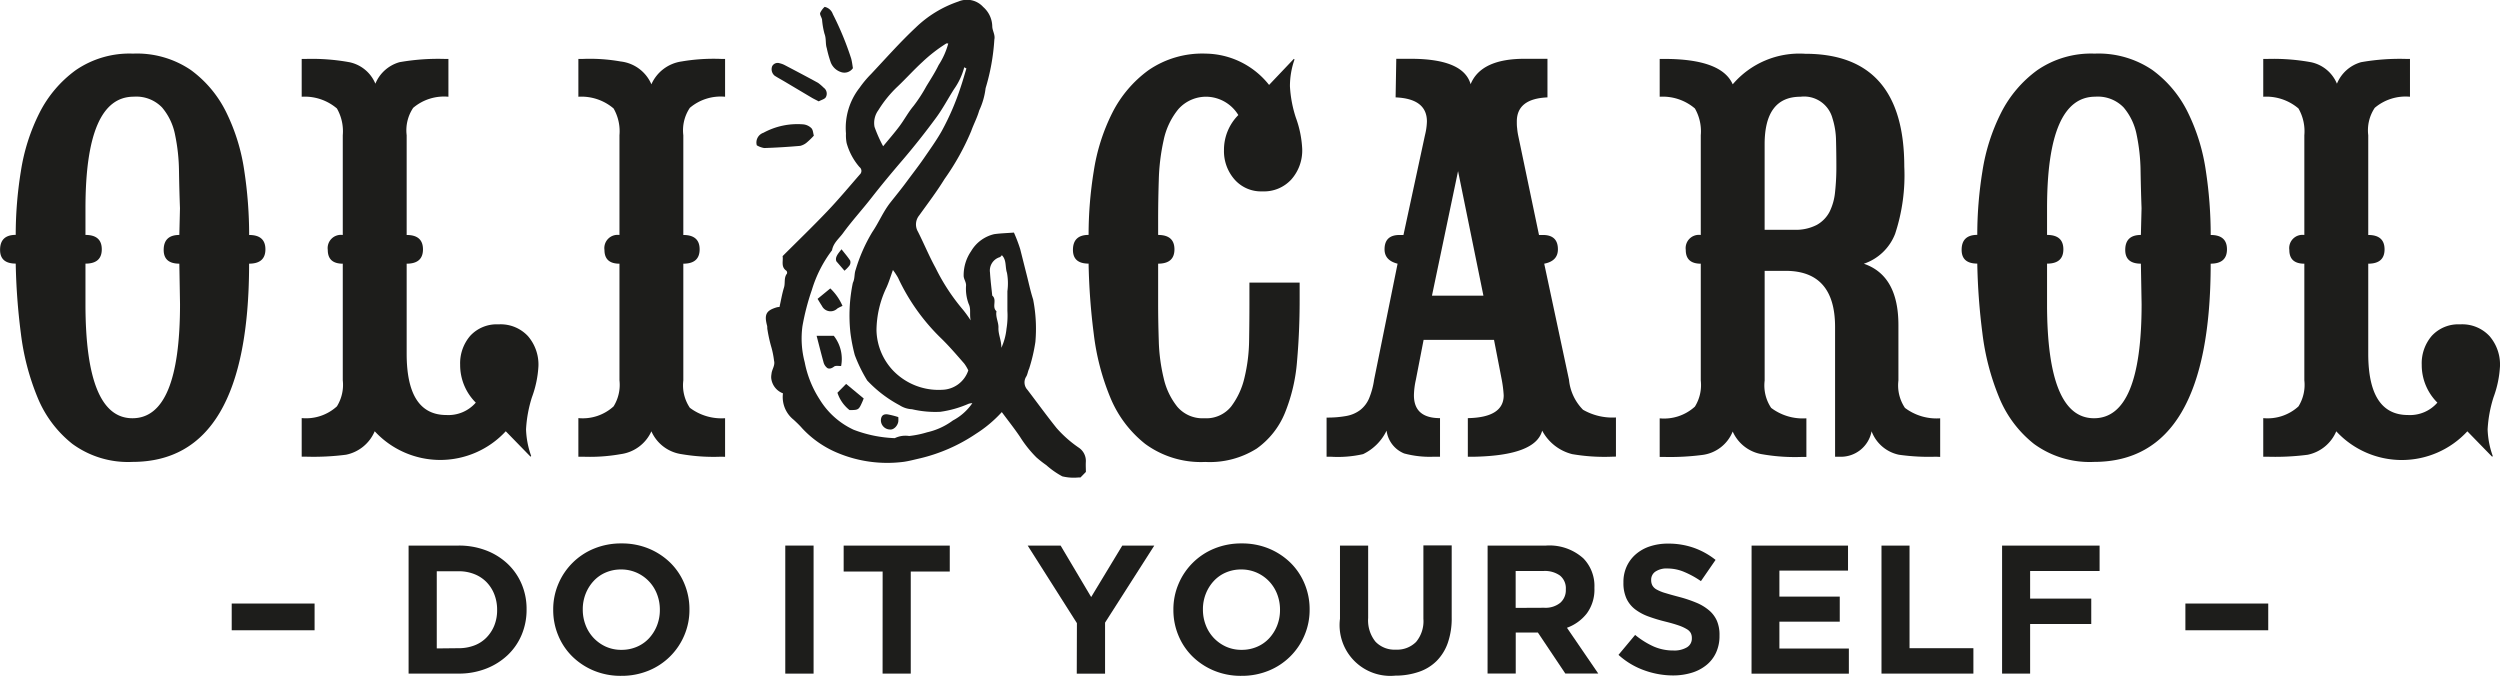
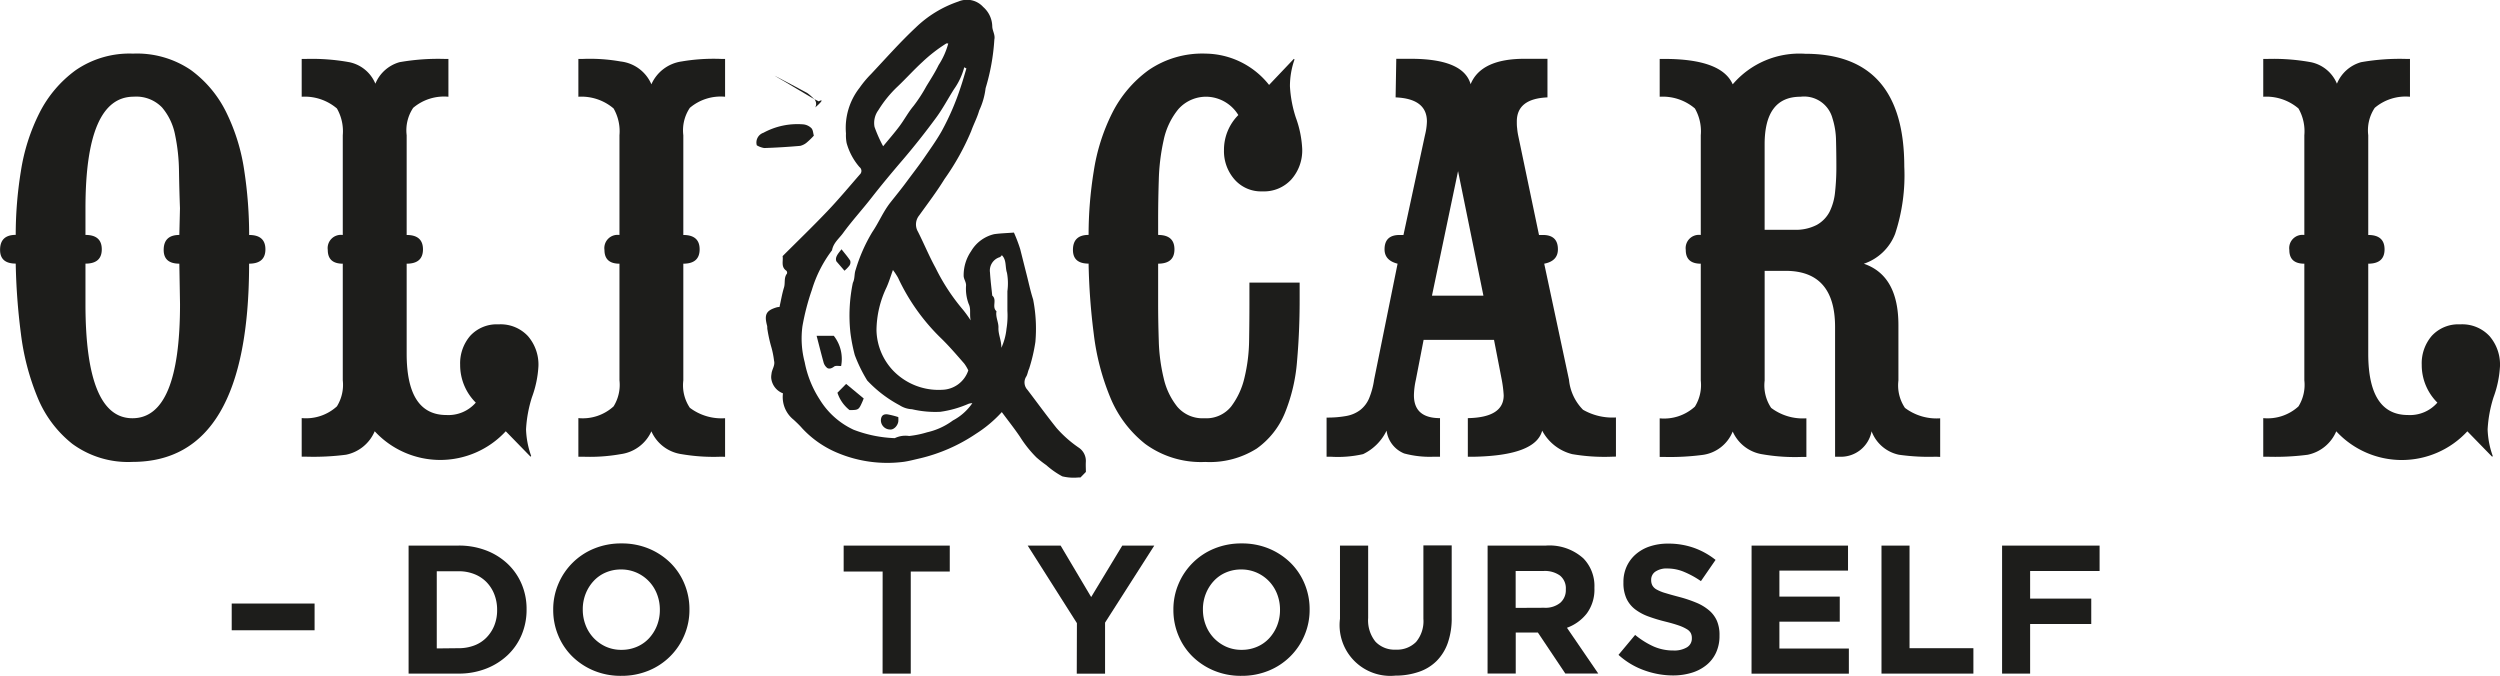
<svg xmlns="http://www.w3.org/2000/svg" id="Oli_Carol" data-name="Oli &amp; Carol" width="97.169" height="26.268" viewBox="0 0 97.169 26.268">
  <g id="Groupe_1294" data-name="Groupe 1294">
    <g id="Groupe_1292" data-name="Groupe 1292" transform="translate(0 0)">
      <g id="Groupe_1275" data-name="Groupe 1275" transform="translate(0 2.087)">
        <g id="Groupe_1272" data-name="Groupe 1272">
          <path id="Tracé_9999" data-name="Tracé 9999" d="M42.988,90.1q0,.558-.634.558,0,7.705-4.537,7.705a3.664,3.664,0,0,1-2.332-.7,4.441,4.441,0,0,1-1.356-1.812,9.531,9.531,0,0,1-.646-2.484,24.582,24.582,0,0,1-.2-2.712q-.608,0-.608-.533,0-.582.608-.583a15.435,15.435,0,0,1,.2-2.471,7.589,7.589,0,0,1,.722-2.268,4.629,4.629,0,0,1,1.407-1.66,3.689,3.689,0,0,1,2.23-.646,3.73,3.73,0,0,1,2.243.634,4.466,4.466,0,0,1,1.381,1.647,7.58,7.58,0,0,1,.7,2.268,16.641,16.641,0,0,1,.19,2.5Q42.987,89.543,42.988,90.1Zm-3.346.558q-.608,0-.608-.533,0-.582.608-.583l.025-1.039q-.026-.685-.038-1.445a7.285,7.285,0,0,0-.152-1.407,2.324,2.324,0,0,0-.507-1.065,1.391,1.391,0,0,0-1.1-.418q-1.876,0-1.876,4.334v1.039q.633,0,.634.558t-.634.558V92.23q0,4.436,1.825,4.436,1.85,0,1.85-4.436Z" transform="translate(-32.672 -82.497)" fill="#1d1d1b" />
        </g>
        <g id="Groupe_1273" data-name="Groupe 1273" transform="translate(11.727 0.203)">
          <path id="Tracé_10000" data-name="Tracé 10000" d="M177.676,96.785A4.107,4.107,0,0,1,177.422,98a5,5,0,0,0-.228,1.242,3.375,3.375,0,0,0,.2,1.039l-.025.026-.963-.988a3.467,3.467,0,0,1-5.094,0,1.543,1.543,0,0,1-1.115.912,9.818,9.818,0,0,1-1.546.076h-.177v-1.5a1.78,1.78,0,0,0,1.369-.456,1.589,1.589,0,0,0,.228-1.014V92.806q-.583,0-.583-.533a.515.515,0,0,1,.583-.583V87.812a1.784,1.784,0,0,0-.228-1.039,1.926,1.926,0,0,0-1.369-.456v-1.47h.177a8.163,8.163,0,0,1,1.673.127,1.4,1.4,0,0,1,1.014.836,1.436,1.436,0,0,1,.938-.836,8.673,8.673,0,0,1,1.749-.127h.152v1.47a1.855,1.855,0,0,0-1.369.431,1.567,1.567,0,0,0-.254,1.065V91.69q.633,0,.634.558t-.634.558v3.5q0,2.383,1.546,2.382a1.41,1.41,0,0,0,1.141-.482,2.057,2.057,0,0,1-.608-1.47,1.636,1.636,0,0,1,.393-1.128,1.4,1.4,0,0,1,1.1-.444,1.449,1.449,0,0,1,1.141.456A1.692,1.692,0,0,1,177.676,96.785Z" transform="translate(-168.475 -84.847)" fill="#1d1d1b" />
        </g>
        <g id="Groupe_1274" data-name="Groupe 1274" transform="translate(22.479 0.203)">
          <path id="Tracé_10001" data-name="Tracé 10001" d="M298.532,100.308a7.4,7.4,0,0,1-1.546-.1,1.516,1.516,0,0,1-1.166-.887,1.532,1.532,0,0,1-1.191.887,6.861,6.861,0,0,1-1.47.1h-.177v-1.5a1.78,1.78,0,0,0,1.369-.456,1.588,1.588,0,0,0,.228-1.014V92.806q-.583,0-.583-.533a.515.515,0,0,1,.583-.583V87.812a1.783,1.783,0,0,0-.228-1.039,1.926,1.926,0,0,0-1.369-.456v-1.47h.177a6.867,6.867,0,0,1,1.47.1,1.479,1.479,0,0,1,1.191.887,1.517,1.517,0,0,1,1.166-.887,7.405,7.405,0,0,1,1.546-.1h.152v1.47a1.855,1.855,0,0,0-1.369.431,1.567,1.567,0,0,0-.254,1.065V91.69q.634,0,.634.558t-.634.558v4.537a1.565,1.565,0,0,0,.254,1.064,2.041,2.041,0,0,0,1.369.405v1.5Z" transform="translate(-292.981 -84.847)" fill="#1d1d1b" />
        </g>
      </g>
      <g id="Groupe_1281" data-name="Groupe 1281" transform="translate(41.692 2.087)">
        <g id="Groupe_1276" data-name="Groupe 1276">
          <path id="Tracé_10002" data-name="Tracé 10002" d="M524.384,86.2a1.7,1.7,0,0,1-.418,1.179,1.435,1.435,0,0,1-1.128.469,1.366,1.366,0,0,1-1.09-.469,1.665,1.665,0,0,1-.405-1.128,1.916,1.916,0,0,1,.558-1.369,1.483,1.483,0,0,0-1.166-.71,1.44,1.44,0,0,0-1.166.482,2.8,2.8,0,0,0-.57,1.2,8.068,8.068,0,0,0-.19,1.559q-.026.837-.025,1.572v.557q.633,0,.634.558t-.634.558V92.23q0,.659.025,1.432a6.979,6.979,0,0,0,.19,1.445,2.737,2.737,0,0,0,.532,1.115,1.288,1.288,0,0,0,1.052.444,1.236,1.236,0,0,0,1.039-.456,2.959,2.959,0,0,0,.52-1.128,6.512,6.512,0,0,0,.178-1.445q.012-.773.012-1.407v-.836h1.952v.685q0,1.216-.1,2.357a6.711,6.711,0,0,1-.469,2.015,3.171,3.171,0,0,1-1.1,1.394,3.416,3.416,0,0,1-2,.52,3.663,3.663,0,0,1-2.332-.7,4.457,4.457,0,0,1-1.356-1.8,9.348,9.348,0,0,1-.646-2.484,24.935,24.935,0,0,1-.2-2.725q-.609,0-.608-.533,0-.582.608-.583a15.441,15.441,0,0,1,.2-2.471A7.586,7.586,0,0,1,517,84.8a4.629,4.629,0,0,1,1.407-1.66,3.689,3.689,0,0,1,2.23-.646,3.192,3.192,0,0,1,2.459,1.217l.963-1.014.026.025a3.119,3.119,0,0,0-.178,1.039,4.713,4.713,0,0,0,.228,1.217A4.1,4.1,0,0,1,524.384,86.2Z" transform="translate(-515.462 -82.497)" fill="#1d1d1b" />
        </g>
        <g id="Groupe_1277" data-name="Groupe 1277" transform="translate(9.859 0.203)">
          <path id="Tracé_10003" data-name="Tracé 10003" d="M640.736,100.308a7.4,7.4,0,0,1-1.546-.1,1.823,1.823,0,0,1-1.166-.913q-.254.964-2.636,1.014h-.254v-1.5q1.394-.025,1.394-.887a4.7,4.7,0,0,0-.076-.608l-.3-1.546h-2.737l-.3,1.546a2.98,2.98,0,0,0-.076.608q0,.887,1.014.887v1.5h-.253a3.83,3.83,0,0,1-1.14-.127,1.111,1.111,0,0,1-.684-.887,1.955,1.955,0,0,1-.913.913,4.422,4.422,0,0,1-1.267.1h-.152V98.787a4.044,4.044,0,0,0,.773-.063,1.266,1.266,0,0,0,.532-.229,1.137,1.137,0,0,0,.342-.443,3,3,0,0,0,.2-.735l.913-4.511q-.507-.127-.507-.558,0-.558.583-.558h.152l.836-3.878a2.494,2.494,0,0,0,.076-.532q0-.887-1.217-.938l.026-1.5h.557q2.053,0,2.332.988.405-.989,2.1-.988h.887v1.5q-1.192.051-1.191.938c0,.085,0,.173.013.266a2.486,2.486,0,0,0,.038.266l.811,3.878h.152q.583,0,.583.558,0,.456-.532.558l.963,4.511a1.92,1.92,0,0,0,.545,1.166,2.293,2.293,0,0,0,1.28.3v1.521Zm-5.982-11.1-1.014,4.841h2Z" transform="translate(-629.634 -84.847)" fill="#1d1d1b" />
        </g>
        <g id="Groupe_1278" data-name="Groupe 1278" transform="translate(22.814)">
          <path id="Tracé_10004" data-name="Tracé 10004" d="M790.391,98.161a8.3,8.3,0,0,1-1.445-.076,1.453,1.453,0,0,1-1.064-.912,1.214,1.214,0,0,1-1.267.988h-.152V93.117q0-2.18-1.926-2.18h-.811V95.2a1.567,1.567,0,0,0,.253,1.064,2.042,2.042,0,0,0,1.369.405v1.5h-.152a7.4,7.4,0,0,1-1.546-.1,1.517,1.517,0,0,1-1.166-.887,1.47,1.47,0,0,1-1.191.912,9.691,9.691,0,0,1-1.47.076h-.177v-1.5a1.78,1.78,0,0,0,1.369-.456,1.587,1.587,0,0,0,.228-1.014V90.659q-.584,0-.583-.533a.515.515,0,0,1,.583-.583V85.665a1.782,1.782,0,0,0-.228-1.039,1.926,1.926,0,0,0-1.369-.456V82.7h.177q2.23,0,2.661.988A3.406,3.406,0,0,1,785.3,82.5q3.853,0,3.853,4.385a7.25,7.25,0,0,1-.355,2.61,1.98,1.98,0,0,1-1.217,1.166q1.343.456,1.344,2.382V95.2a1.566,1.566,0,0,0,.254,1.064,2.041,2.041,0,0,0,1.369.405v1.5Zm-3.878-11.279q0-.532-.013-1.014a2.982,2.982,0,0,0-.139-.862,1.14,1.14,0,0,0-1.242-.836q-1.394,0-1.394,1.85v3.321h1.141a1.772,1.772,0,0,0,.887-.19,1.243,1.243,0,0,0,.495-.507,2.21,2.21,0,0,0,.215-.773A8.972,8.972,0,0,0,786.513,86.882Z" transform="translate(-779.644 -82.497)" fill="#1d1d1b" />
        </g>
        <g id="Groupe_1279" data-name="Groupe 1279" transform="translate(34.549)">
-           <path id="Tracé_10005" data-name="Tracé 10005" d="M925.851,90.1q0,.558-.633.558,0,7.705-4.537,7.705a3.663,3.663,0,0,1-2.332-.7,4.441,4.441,0,0,1-1.356-1.812,9.539,9.539,0,0,1-.647-2.484,24.663,24.663,0,0,1-.2-2.712q-.608,0-.608-.533,0-.582.608-.583a15.44,15.44,0,0,1,.2-2.471,7.6,7.6,0,0,1,.722-2.268,4.629,4.629,0,0,1,1.407-1.66,3.689,3.689,0,0,1,2.23-.646,3.73,3.73,0,0,1,2.243.634,4.466,4.466,0,0,1,1.381,1.647,7.577,7.577,0,0,1,.7,2.268,16.633,16.633,0,0,1,.19,2.5Q925.851,89.543,925.851,90.1Zm-3.346.558q-.608,0-.608-.533,0-.582.608-.583l.026-1.039q-.025-.685-.038-1.445a7.322,7.322,0,0,0-.152-1.407,2.327,2.327,0,0,0-.507-1.065,1.392,1.392,0,0,0-1.1-.418q-1.876,0-1.876,4.334v1.039q.633,0,.634.558t-.634.558V92.23q0,4.436,1.825,4.436,1.85,0,1.85-4.436Z" transform="translate(-915.535 -82.497)" fill="#1d1d1b" />
-         </g>
+           </g>
        <g id="Groupe_1280" data-name="Groupe 1280" transform="translate(46.276 0.203)">
          <path id="Tracé_10006" data-name="Tracé 10006" d="M1060.537,96.785a4.1,4.1,0,0,1-.253,1.217,5.008,5.008,0,0,0-.228,1.242,3.375,3.375,0,0,0,.2,1.039l-.025.026-.963-.988a3.467,3.467,0,0,1-5.095,0,1.543,1.543,0,0,1-1.115.912,9.821,9.821,0,0,1-1.546.076h-.177v-1.5a1.78,1.78,0,0,0,1.369-.456,1.587,1.587,0,0,0,.228-1.014V92.806q-.584,0-.583-.533a.515.515,0,0,1,.583-.583V87.812a1.782,1.782,0,0,0-.228-1.039,1.926,1.926,0,0,0-1.369-.456v-1.47h.177a8.16,8.16,0,0,1,1.673.127,1.4,1.4,0,0,1,1.014.836,1.436,1.436,0,0,1,.938-.836,8.676,8.676,0,0,1,1.749-.127h.152v1.47a1.856,1.856,0,0,0-1.369.431,1.57,1.57,0,0,0-.253,1.065V91.69q.633,0,.634.558t-.634.558v3.5q0,2.383,1.546,2.382a1.41,1.41,0,0,0,1.141-.482,2.057,2.057,0,0,1-.608-1.47,1.635,1.635,0,0,1,.393-1.128,1.4,1.4,0,0,1,1.1-.444,1.448,1.448,0,0,1,1.141.456A1.692,1.692,0,0,1,1060.537,96.785Z" transform="translate(-1051.336 -84.847)" fill="#1d1d1b" />
        </g>
      </g>
      <g id="X220yP" transform="translate(29.405)">
        <g id="Groupe_1291" data-name="Groupe 1291">
          <g id="Groupe_1282" data-name="Groupe 1282" transform="translate(0.364)">
            <path id="Tracé_10007" data-name="Tracé 10007" d="M389.829,76.672l-.211.216c-.032,0-.06,0-.088,0a1.911,1.911,0,0,1-.617-.044,3.236,3.236,0,0,1-.624-.437,4.206,4.206,0,0,1-.383-.3,4.529,4.529,0,0,1-.634-.794c-.217-.323-.46-.628-.711-.967a4.925,4.925,0,0,1-1.012.848,6.617,6.617,0,0,1-2.152.946c-.215.048-.442.111-.655.14a5,5,0,0,1-2.559-.346,3.922,3.922,0,0,1-1.382-.959c-.1-.116-.215-.224-.329-.33a1.125,1.125,0,0,1-.417-1.028.709.709,0,0,1-.457-.6.646.646,0,0,1,.011-.152c.012-.177.147-.325.1-.513a3.418,3.418,0,0,0-.1-.511,5.516,5.516,0,0,1-.157-.7c-.014-.052,0-.111-.017-.163-.113-.43-.031-.584.385-.706a.469.469,0,0,1,.1-.011c.059-.262.1-.513.174-.753.058-.179-.013-.382.117-.545a.116.116,0,0,0-.023-.111c-.223-.152-.115-.38-.147-.568.587-.587,1.177-1.156,1.742-1.749.437-.459.844-.947,1.26-1.425a.187.187,0,0,0-.014-.288,2.411,2.411,0,0,1-.5-.935,1.6,1.6,0,0,1-.025-.371,2.525,2.525,0,0,1,.527-1.773,4.07,4.07,0,0,1,.447-.535c.575-.611,1.132-1.243,1.744-1.815a4.425,4.425,0,0,1,1.655-1.006.849.849,0,0,1,.96.213,1.026,1.026,0,0,1,.353.748c0,.172.122.331.081.516a8.229,8.229,0,0,1-.34,1.893,2.828,2.828,0,0,1-.25.87c-.078.28-.218.534-.311.8a9.655,9.655,0,0,1-1.034,1.858c-.3.488-.649.947-.984,1.414a.555.555,0,0,0-.052.632c.236.466.435.952.686,1.409a7.876,7.876,0,0,0,1.071,1.634,4.558,4.558,0,0,1,.292.406c-.05-.273.022-.438-.077-.642a1.67,1.67,0,0,1-.1-.718c0-.146-.1-.251-.094-.389a1.641,1.641,0,0,1,.288-.936,1.414,1.414,0,0,1,.9-.665c.243-.034.49-.04.766-.061a5.85,5.85,0,0,1,.244.643c.084.332.167.665.252,1s.148.641.25.956a5.872,5.872,0,0,1,.088,1.652,6.6,6.6,0,0,1-.244,1.042c-.047.092-.055.2-.106.294a.421.421,0,0,0,.041.524c.377.494.743,1,1.131,1.484a4.581,4.581,0,0,0,.868.767.621.621,0,0,1,.27.565C389.82,76.426,389.829,76.553,389.829,76.672ZM385.185,60.99l-.084-.046a2.622,2.622,0,0,1-.4.854c-.233.369-.437.758-.695,1.108-.41.557-.838,1.1-1.288,1.627-.409.477-.811.958-1.2,1.455-.367.474-.775.917-1.127,1.4-.153.211-.381.385-.428.667a4.863,4.863,0,0,0-.784,1.54,9.119,9.119,0,0,0-.367,1.413,3.618,3.618,0,0,0,.088,1.4,4.063,4.063,0,0,0,.584,1.45,3.046,3.046,0,0,0,1.317,1.174,4.946,4.946,0,0,0,1.6.327.944.944,0,0,1,.558-.084,3.754,3.754,0,0,0,.7-.144,2.657,2.657,0,0,0,1-.459,2.1,2.1,0,0,0,.757-.674.6.6,0,0,0-.146.025,4.158,4.158,0,0,1-1.1.312,3.986,3.986,0,0,1-1.1-.1.97.97,0,0,1-.482-.155,4.827,4.827,0,0,1-1.258-.962,5.645,5.645,0,0,1-.484-.99,6.569,6.569,0,0,1-.169-.861,6.255,6.255,0,0,1,.094-1.945c.086-.173.048-.34.109-.507a6.362,6.362,0,0,1,.648-1.468c.254-.373.423-.794.706-1.152.21-.266.427-.529.625-.8.221-.3.456-.6.668-.907.24-.351.493-.7.7-1.068a9.995,9.995,0,0,0,.742-1.725C385.047,61.464,385.114,61.226,385.185,60.99Zm-2.856,7.833c-.088.243-.155.47-.252.683a3.916,3.916,0,0,0-.387,1.661,2.352,2.352,0,0,0,.636,1.555,2.451,2.451,0,0,0,1.919.757,1.1,1.1,0,0,0,1.013-.754,1.566,1.566,0,0,0-.158-.266c-.3-.342-.6-.695-.929-1.011a7.945,7.945,0,0,1-1.645-2.327A2.657,2.657,0,0,0,382.329,68.823Zm-.38-4.81c.226-.275.439-.518.633-.777s.342-.544.547-.787a5.893,5.893,0,0,0,.5-.769c.165-.27.338-.536.475-.82a2.924,2.924,0,0,0,.376-.842c-.049,0-.066-.005-.076,0a5.945,5.945,0,0,0-.929.72c-.333.305-.636.642-.963.953a4.5,4.5,0,0,0-.748.919.836.836,0,0,0-.15.652A5.277,5.277,0,0,0,381.949,64.014Zm4.615,4.236c-.025.023-.049.063-.084.076a.543.543,0,0,0-.378.6c.018.3.057.6.087.893.2.165-.03.443.165.608-.044.223.085.429.076.64-.011.262.117.484.113.783a2.328,2.328,0,0,0,.2-.741,3.139,3.139,0,0,0,.035-.7c0-.253,0-.507,0-.76a2.281,2.281,0,0,0-.016-.713C386.684,68.7,386.752,68.437,386.564,68.249Z" transform="translate(-377.392 -58.329)" fill="#1d1d1b" />
          </g>
          <g id="Groupe_1283" data-name="Groupe 1283" transform="translate(2.465 0.267)">
-             <path id="Tracé_10008" data-name="Tracé 10008" d="M401.912,61.416a.427.427,0,0,1,.318.279,11.765,11.765,0,0,1,.715,1.732c.034.128.048.262.067.371a.4.4,0,0,1-.458.154.64.64,0,0,1-.4-.367,4.473,4.473,0,0,1-.159-.567c-.057-.171-.014-.368-.088-.556a3.069,3.069,0,0,1-.095-.553c-.017-.089-.094-.186-.073-.258A.773.773,0,0,1,401.912,61.416Z" transform="translate(-401.731 -61.416)" fill="#1d1d1b" />
-           </g>
+             </g>
          <g id="Groupe_1284" data-name="Groupe 1284" transform="translate(0 4.825)">
            <path id="Tracé_10009" data-name="Tracé 10009" d="M375.408,114.648a2.737,2.737,0,0,1-.255.25.623.623,0,0,1-.274.147q-.7.062-1.4.085a.84.84,0,0,1-.288-.106.4.4,0,0,1,.259-.488A2.762,2.762,0,0,1,375,114.21a.522.522,0,0,1,.312.147C375.378,114.425,375.38,114.552,375.408,114.648Z" transform="translate(-373.181 -114.201)" fill="#1d1d1b" />
          </g>
          <g id="Groupe_1285" data-name="Groupe 1285" transform="translate(0.584 2.448)">
-             <path id="Tracé_10010" data-name="Tracé 10010" d="M381.778,88.167c-.1-.053-.184-.092-.261-.137-.35-.207-.7-.416-1.048-.623-.135-.08-.274-.154-.406-.239a.327.327,0,0,1-.093-.37.241.241,0,0,1,.288-.113.858.858,0,0,1,.218.083c.427.224.854.448,1.277.68a1.9,1.9,0,0,1,.218.188.283.283,0,0,1,.083.368C382.014,88.079,381.883,88.108,381.778,88.167Z" transform="translate(-379.945 -86.675)" fill="#1d1d1b" />
+             <path id="Tracé_10010" data-name="Tracé 10010" d="M381.778,88.167c-.1-.053-.184-.092-.261-.137-.35-.207-.7-.416-1.048-.623-.135-.08-.274-.154-.406-.239c.427.224.854.448,1.277.68a1.9,1.9,0,0,1,.218.188.283.283,0,0,1,.083.368C382.014,88.079,381.883,88.108,381.778,88.167Z" transform="translate(-379.945 -86.675)" fill="#1d1d1b" />
          </g>
          <g id="Groupe_1286" data-name="Groupe 1286" transform="translate(2.335 13.051)">
            <path id="Tracé_10011" data-name="Tracé 10011" d="M400.221,209.462h.667a1.455,1.455,0,0,1,.285,1.176c-.093,0-.214-.025-.275.022-.089.069-.182.1-.26.056a.413.413,0,0,1-.149-.227C400.4,210.163,400.316,209.832,400.221,209.462Z" transform="translate(-400.221 -209.462)" fill="#1d1d1b" />
          </g>
          <g id="Groupe_1287" data-name="Groupe 1287" transform="translate(3.144 14.914)">
            <path id="Tracé_10012" data-name="Tracé 10012" d="M410.612,231.6c-.02.049-.03.073-.04.1-.154.349-.154.349-.51.352a1.415,1.415,0,0,1-.471-.675l.338-.342Z" transform="translate(-409.591 -231.027)" fill="#1d1d1b" />
          </g>
          <g id="Groupe_1288" data-name="Groupe 1288" transform="translate(2.376 11.21)">
-             <path id="Tracé_10013" data-name="Tracé 10013" d="M401.181,188.135a2.082,2.082,0,0,1,.474.68,1.647,1.647,0,0,0-.2.1.374.374,0,0,1-.6-.1c-.058-.087-.11-.178-.169-.274Z" transform="translate(-400.69 -188.135)" fill="#1d1d1b" />
-           </g>
+             </g>
          <g id="Groupe_1289" data-name="Groupe 1289" transform="translate(4.832 16.102)">
            <path id="Tracé_10014" data-name="Tracé 10014" d="M429.819,244.9a1.214,1.214,0,0,1,0,.174c-.027.175-.185.325-.319.309a.361.361,0,0,1-.358-.355c.006-.17.085-.253.257-.234A3.218,3.218,0,0,1,429.819,244.9Z" transform="translate(-429.141 -244.791)" fill="#1d1d1b" />
          </g>
          <g id="Groupe_1290" data-name="Groupe 1290" transform="translate(3.087 9.689)">
            <path id="Tracé_10015" data-name="Tracé 10015" d="M409.139,170.525c.132.168.247.3.337.44a.227.227,0,0,1-.029.193,1.321,1.321,0,0,1-.193.2l-.314-.364C408.876,170.839,409,170.7,409.139,170.525Z" transform="translate(-408.923 -170.525)" fill="#1d1d1b" />
          </g>
        </g>
      </g>
    </g>
    <g id="Groupe_1293" data-name="Groupe 1293" transform="translate(9.006 21.119)">
      <path id="Tracé_10016" data-name="Tracé 10016" d="M136.966,329.976h3.221v1.039h-3.221Z" transform="translate(-136.966 -327.637)" fill="#1d1d1b" />
      <path id="Tracé_10017" data-name="Tracé 10017" d="M216.583,303.878h1.941a2.938,2.938,0,0,1,1.07.188,2.536,2.536,0,0,1,.839.522,2.335,2.335,0,0,1,.544.786,2.469,2.469,0,0,1,.192.978v.014a2.5,2.5,0,0,1-.192.981,2.324,2.324,0,0,1-.544.789,2.569,2.569,0,0,1-.839.526,2.892,2.892,0,0,1-1.07.192h-1.941Zm1.941,3.989a1.692,1.692,0,0,0,.611-.106,1.3,1.3,0,0,0,.473-.306,1.425,1.425,0,0,0,.306-.469,1.587,1.587,0,0,0,.11-.6v-.015a1.627,1.627,0,0,0-.11-.6,1.417,1.417,0,0,0-.306-.476,1.349,1.349,0,0,0-.473-.309,1.628,1.628,0,0,0-.611-.11h-.846v3Z" transform="translate(-209.708 -303.792)" fill="#1d1d1b" />
      <path id="Tracé_10018" data-name="Tracé 10018" d="M284.355,308.035a2.715,2.715,0,0,1-1.059-.2,2.633,2.633,0,0,1-.836-.548,2.454,2.454,0,0,1-.547-.81,2.556,2.556,0,0,1-.2-1v-.015a2.514,2.514,0,0,1,.2-1,2.546,2.546,0,0,1,1.39-1.373,2.743,2.743,0,0,1,1.063-.2,2.714,2.714,0,0,1,1.059.2,2.642,2.642,0,0,1,.836.547,2.464,2.464,0,0,1,.547.811,2.555,2.555,0,0,1,.2,1v.014a2.514,2.514,0,0,1-.2,1,2.546,2.546,0,0,1-1.39,1.373A2.745,2.745,0,0,1,284.355,308.035Zm.014-1.01a1.49,1.49,0,0,0,.6-.121,1.38,1.38,0,0,0,.473-.334,1.58,1.58,0,0,0,.306-.494,1.637,1.637,0,0,0,.11-.6v-.015a1.663,1.663,0,0,0-.11-.6,1.493,1.493,0,0,0-.793-.836,1.466,1.466,0,0,0-.6-.124,1.481,1.481,0,0,0-.608.121,1.377,1.377,0,0,0-.469.334,1.58,1.58,0,0,0-.306.494,1.624,1.624,0,0,0-.11.6v.014a1.654,1.654,0,0,0,.11.6,1.5,1.5,0,0,0,.313.5,1.524,1.524,0,0,0,.476.338A1.457,1.457,0,0,0,284.369,307.025Z" transform="translate(-269.217 -302.886)" fill="#1d1d1b" />
-       <path id="Tracé_10019" data-name="Tracé 10019" d="M386.12,303.878h1.1v4.977h-1.1Z" transform="translate(-364.604 -303.792)" fill="#1d1d1b" />
      <path id="Tracé_10020" data-name="Tracé 10020" d="M413.907,304.887h-1.515v-1.009h4.124v1.009H415v3.968h-1.095Z" transform="translate(-388.607 -303.792)" fill="#1d1d1b" />
      <path id="Tracé_10021" data-name="Tracé 10021" d="M497.135,306.893l-1.913-3.014h1.28l1.187,2,1.209-2h1.244l-1.913,2.994v1.984h-1.1Z" transform="translate(-464.284 -303.792)" fill="#1d1d1b" />
      <path id="Tracé_10022" data-name="Tracé 10022" d="M563.49,308.035a2.715,2.715,0,0,1-1.059-.2,2.634,2.634,0,0,1-.836-.548,2.453,2.453,0,0,1-.547-.81,2.556,2.556,0,0,1-.2-1v-.015a2.513,2.513,0,0,1,.2-1,2.546,2.546,0,0,1,1.39-1.373,2.742,2.742,0,0,1,1.063-.2,2.714,2.714,0,0,1,1.059.2,2.64,2.64,0,0,1,.835.547,2.467,2.467,0,0,1,.548.811,2.555,2.555,0,0,1,.2,1v.014a2.516,2.516,0,0,1-.2,1,2.547,2.547,0,0,1-1.39,1.373A2.744,2.744,0,0,1,563.49,308.035Zm.014-1.01a1.49,1.49,0,0,0,.6-.121,1.38,1.38,0,0,0,.472-.334,1.58,1.58,0,0,0,.306-.494,1.636,1.636,0,0,0,.11-.6v-.015a1.661,1.661,0,0,0-.11-.6,1.493,1.493,0,0,0-.793-.836,1.467,1.467,0,0,0-.6-.124,1.481,1.481,0,0,0-.608.121,1.376,1.376,0,0,0-.469.334,1.579,1.579,0,0,0-.306.494,1.625,1.625,0,0,0-.11.6v.014a1.654,1.654,0,0,0,.11.6,1.5,1.5,0,0,0,.313.5,1.524,1.524,0,0,0,.477.338A1.457,1.457,0,0,0,563.5,307.025Z" transform="translate(-524.247 -302.886)" fill="#1d1d1b" />
      <path id="Tracé_10023" data-name="Tracé 10023" d="M637.933,308.933a1.972,1.972,0,0,1-2.154-2.211v-2.844h1.095v2.815a1.317,1.317,0,0,0,.285.921,1.018,1.018,0,0,0,.789.309,1.039,1.039,0,0,0,.789-.3,1.258,1.258,0,0,0,.284-.9v-2.851h1.1v2.808a2.882,2.882,0,0,1-.154.988,1.867,1.867,0,0,1-.437.7,1.792,1.792,0,0,1-.69.42A2.8,2.8,0,0,1,637.933,308.933Z" transform="translate(-592.703 -303.792)" fill="#1d1d1b" />
      <path id="Tracé_10024" data-name="Tracé 10024" d="M702.227,303.878H704.5a1.964,1.964,0,0,1,1.451.5,1.537,1.537,0,0,1,.427,1.138v.014a1.563,1.563,0,0,1-.295.985,1.72,1.72,0,0,1-.772.558l1.216,1.778h-1.28l-1.066-1.593h-.861v1.593h-1.095Zm2.2,2.417a.911.911,0,0,0,.623-.192.649.649,0,0,0,.217-.512v-.015a.637.637,0,0,0-.228-.533,1.01,1.01,0,0,0-.634-.177h-1.088V306.3Z" transform="translate(-653.413 -303.792)" fill="#1d1d1b" />
      <path id="Tracé_10025" data-name="Tracé 10025" d="M763.3,308.175a3.3,3.3,0,0,1-1.117-.2,2.959,2.959,0,0,1-1-.6l.647-.775a3.235,3.235,0,0,0,.7.441,1.881,1.881,0,0,0,.786.164.957.957,0,0,0,.529-.124.393.393,0,0,0,.189-.345v-.015a.43.43,0,0,0-.039-.188.4.4,0,0,0-.15-.153,1.574,1.574,0,0,0-.307-.143q-.2-.071-.509-.149a6.206,6.206,0,0,1-.684-.206,1.956,1.956,0,0,1-.521-.281,1.139,1.139,0,0,1-.332-.417,1.451,1.451,0,0,1-.117-.618v-.015a1.44,1.44,0,0,1,.127-.615,1.4,1.4,0,0,1,.356-.473,1.594,1.594,0,0,1,.549-.306,2.207,2.207,0,0,1,.7-.106,2.964,2.964,0,0,1,1.006.164,2.916,2.916,0,0,1,.843.469l-.569.825a3.537,3.537,0,0,0-.654-.359,1.669,1.669,0,0,0-.64-.132.776.776,0,0,0-.48.124.378.378,0,0,0-.16.309v.015a.444.444,0,0,0,.046.209.416.416,0,0,0,.167.161,1.582,1.582,0,0,0,.332.135c.14.043.317.093.531.149a5.179,5.179,0,0,1,.674.225,1.86,1.86,0,0,1,.5.3,1.126,1.126,0,0,1,.306.409,1.376,1.376,0,0,1,.1.562v.014a1.539,1.539,0,0,1-.134.658,1.335,1.335,0,0,1-.374.483,1.667,1.667,0,0,1-.573.3A2.491,2.491,0,0,1,763.3,308.175Z" transform="translate(-707.282 -303.041)" fill="#1d1d1b" />
      <path id="Tracé_10026" data-name="Tracé 10026" d="M821.041,303.878h3.748v.974h-2.667v1.01h2.346v.974h-2.346v1.045h2.7v.975h-3.783Z" transform="translate(-761.967 -303.792)" fill="#1d1d1b" />
      <path id="Tracé_10027" data-name="Tracé 10027" d="M879.51,303.878H880.6v3.989h2.482v.988H879.51Z" transform="translate(-815.387 -303.792)" fill="#1d1d1b" />
      <path id="Tracé_10028" data-name="Tracé 10028" d="M933.78,303.878h3.79v.988h-2.7v1.073h2.376v.988h-2.376v1.927H933.78Z" transform="translate(-864.97 -303.792)" fill="#1d1d1b" />
-       <path id="Tracé_10029" data-name="Tracé 10029" d="M1016.292,329.976h3.22v1.039h-3.22Z" transform="translate(-940.357 -327.637)" fill="#1d1d1b" />
    </g>
  </g>
</svg>